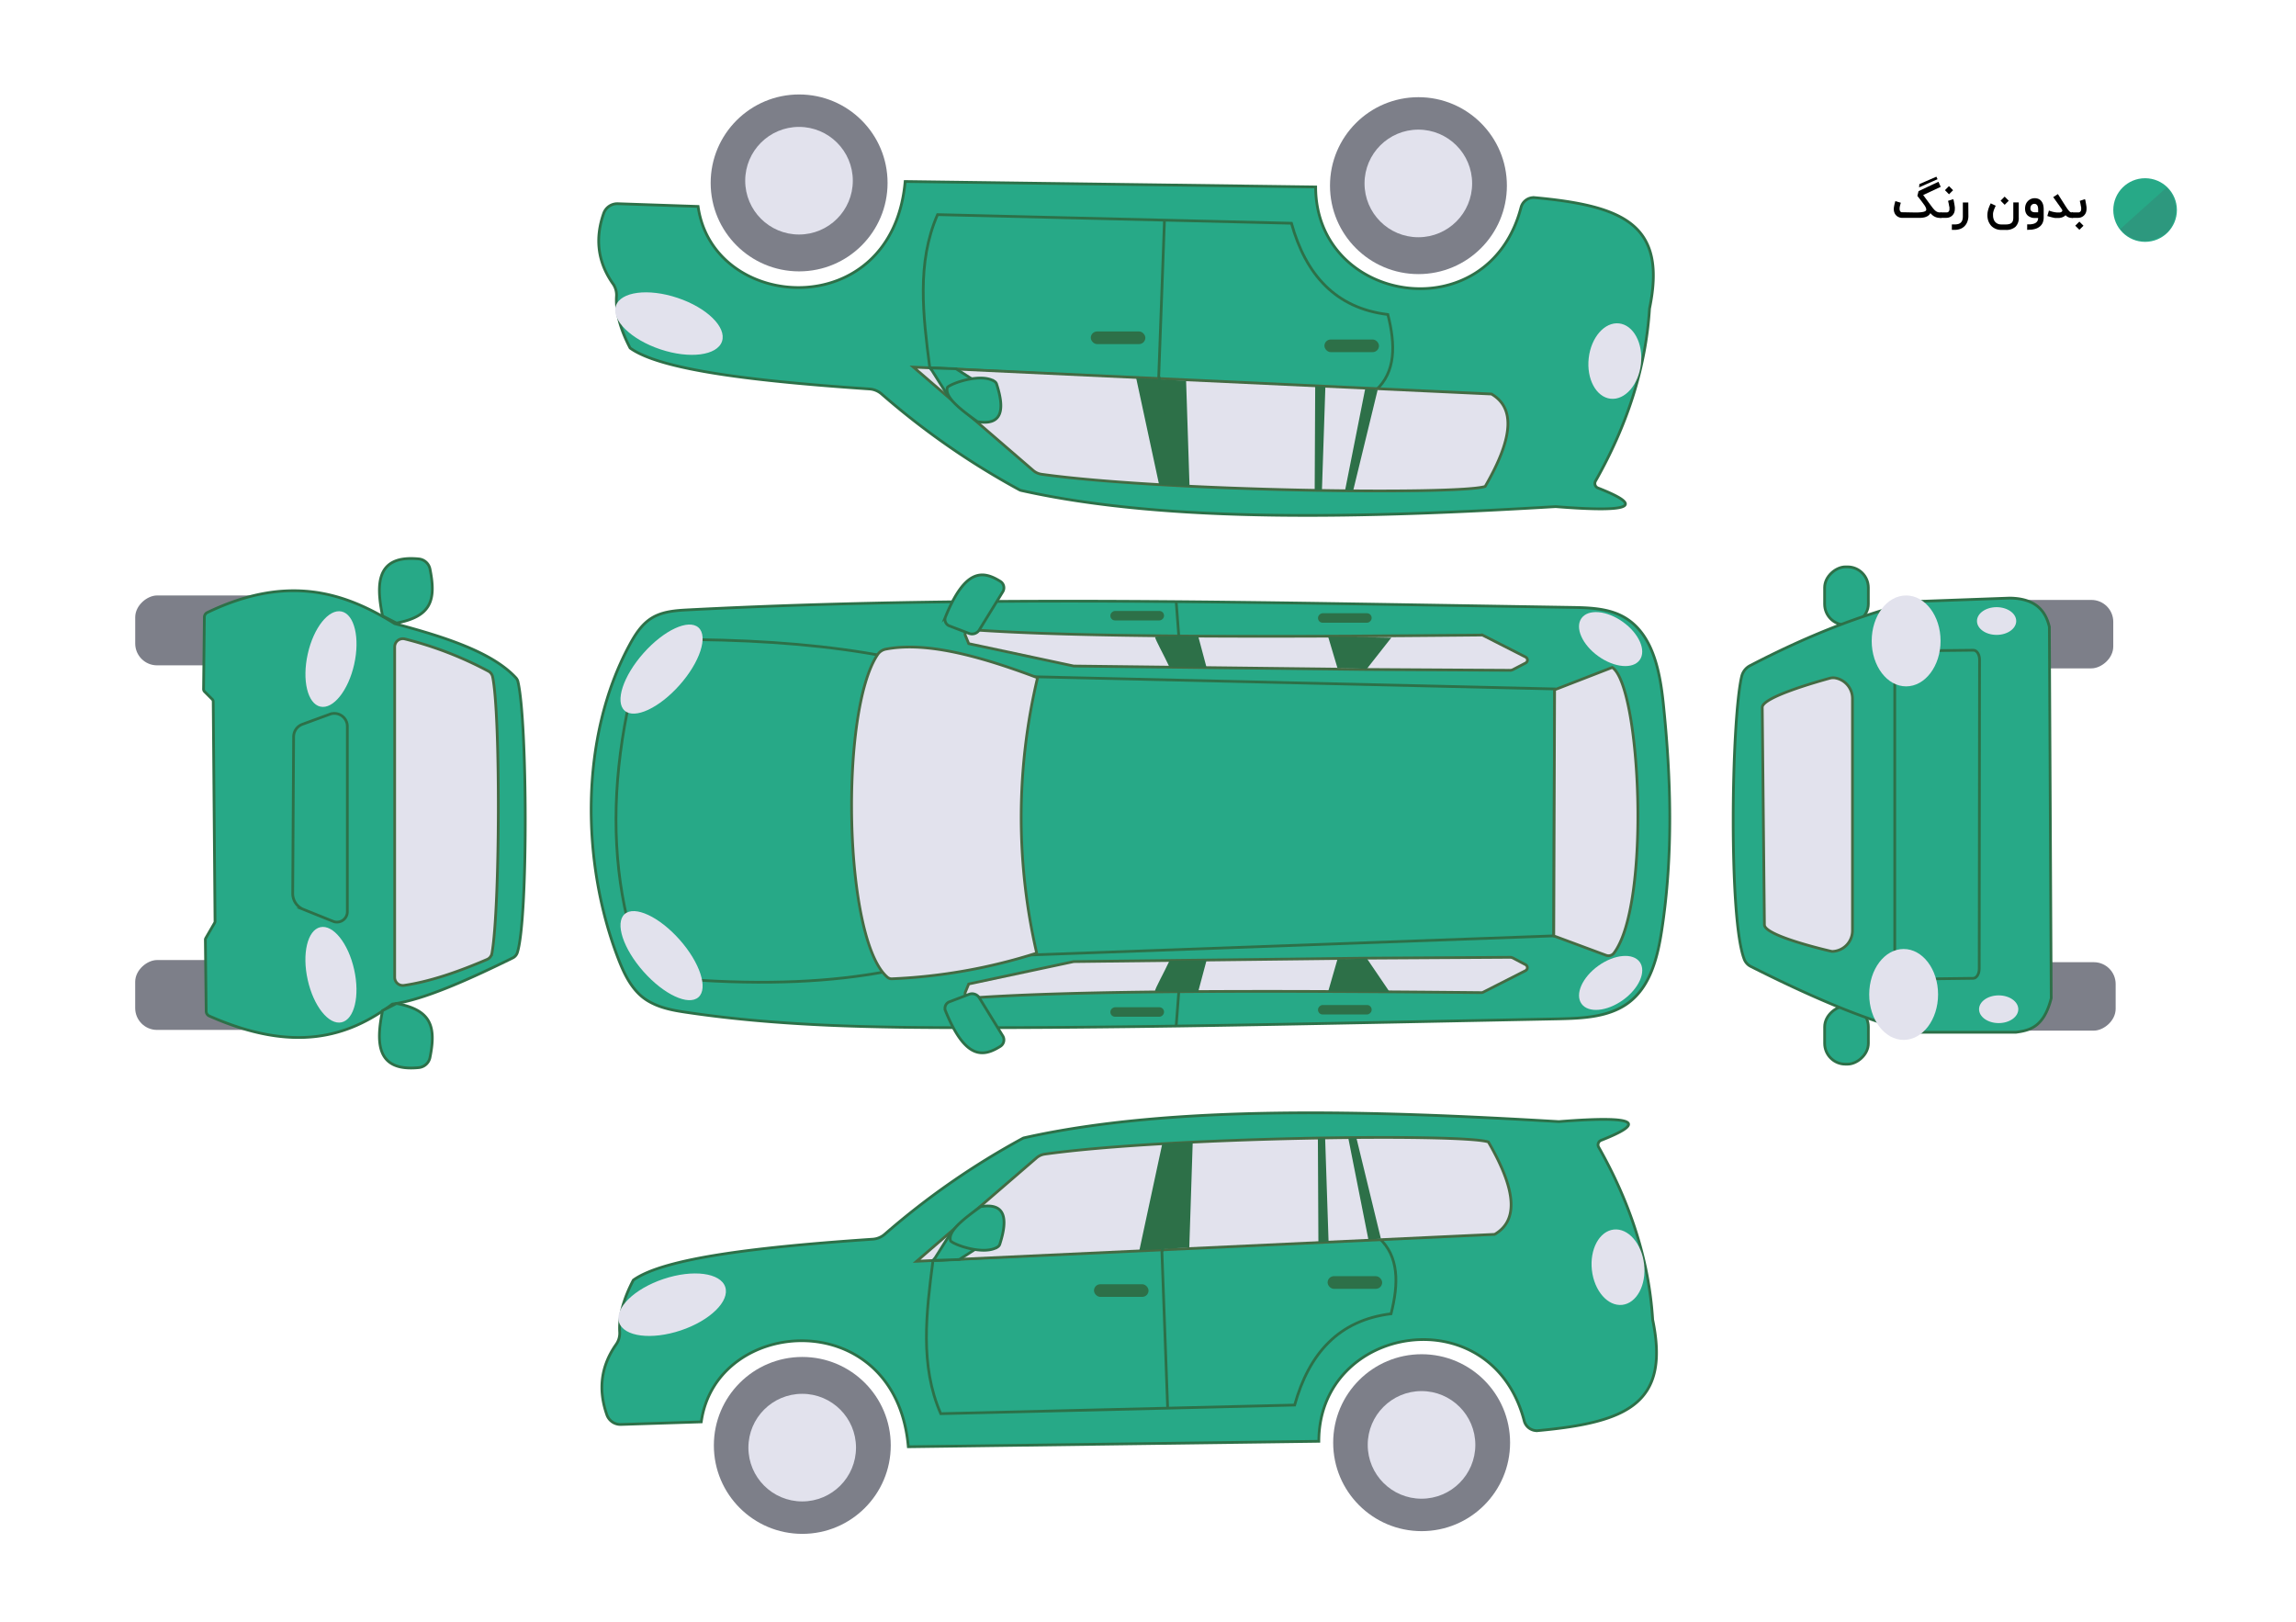
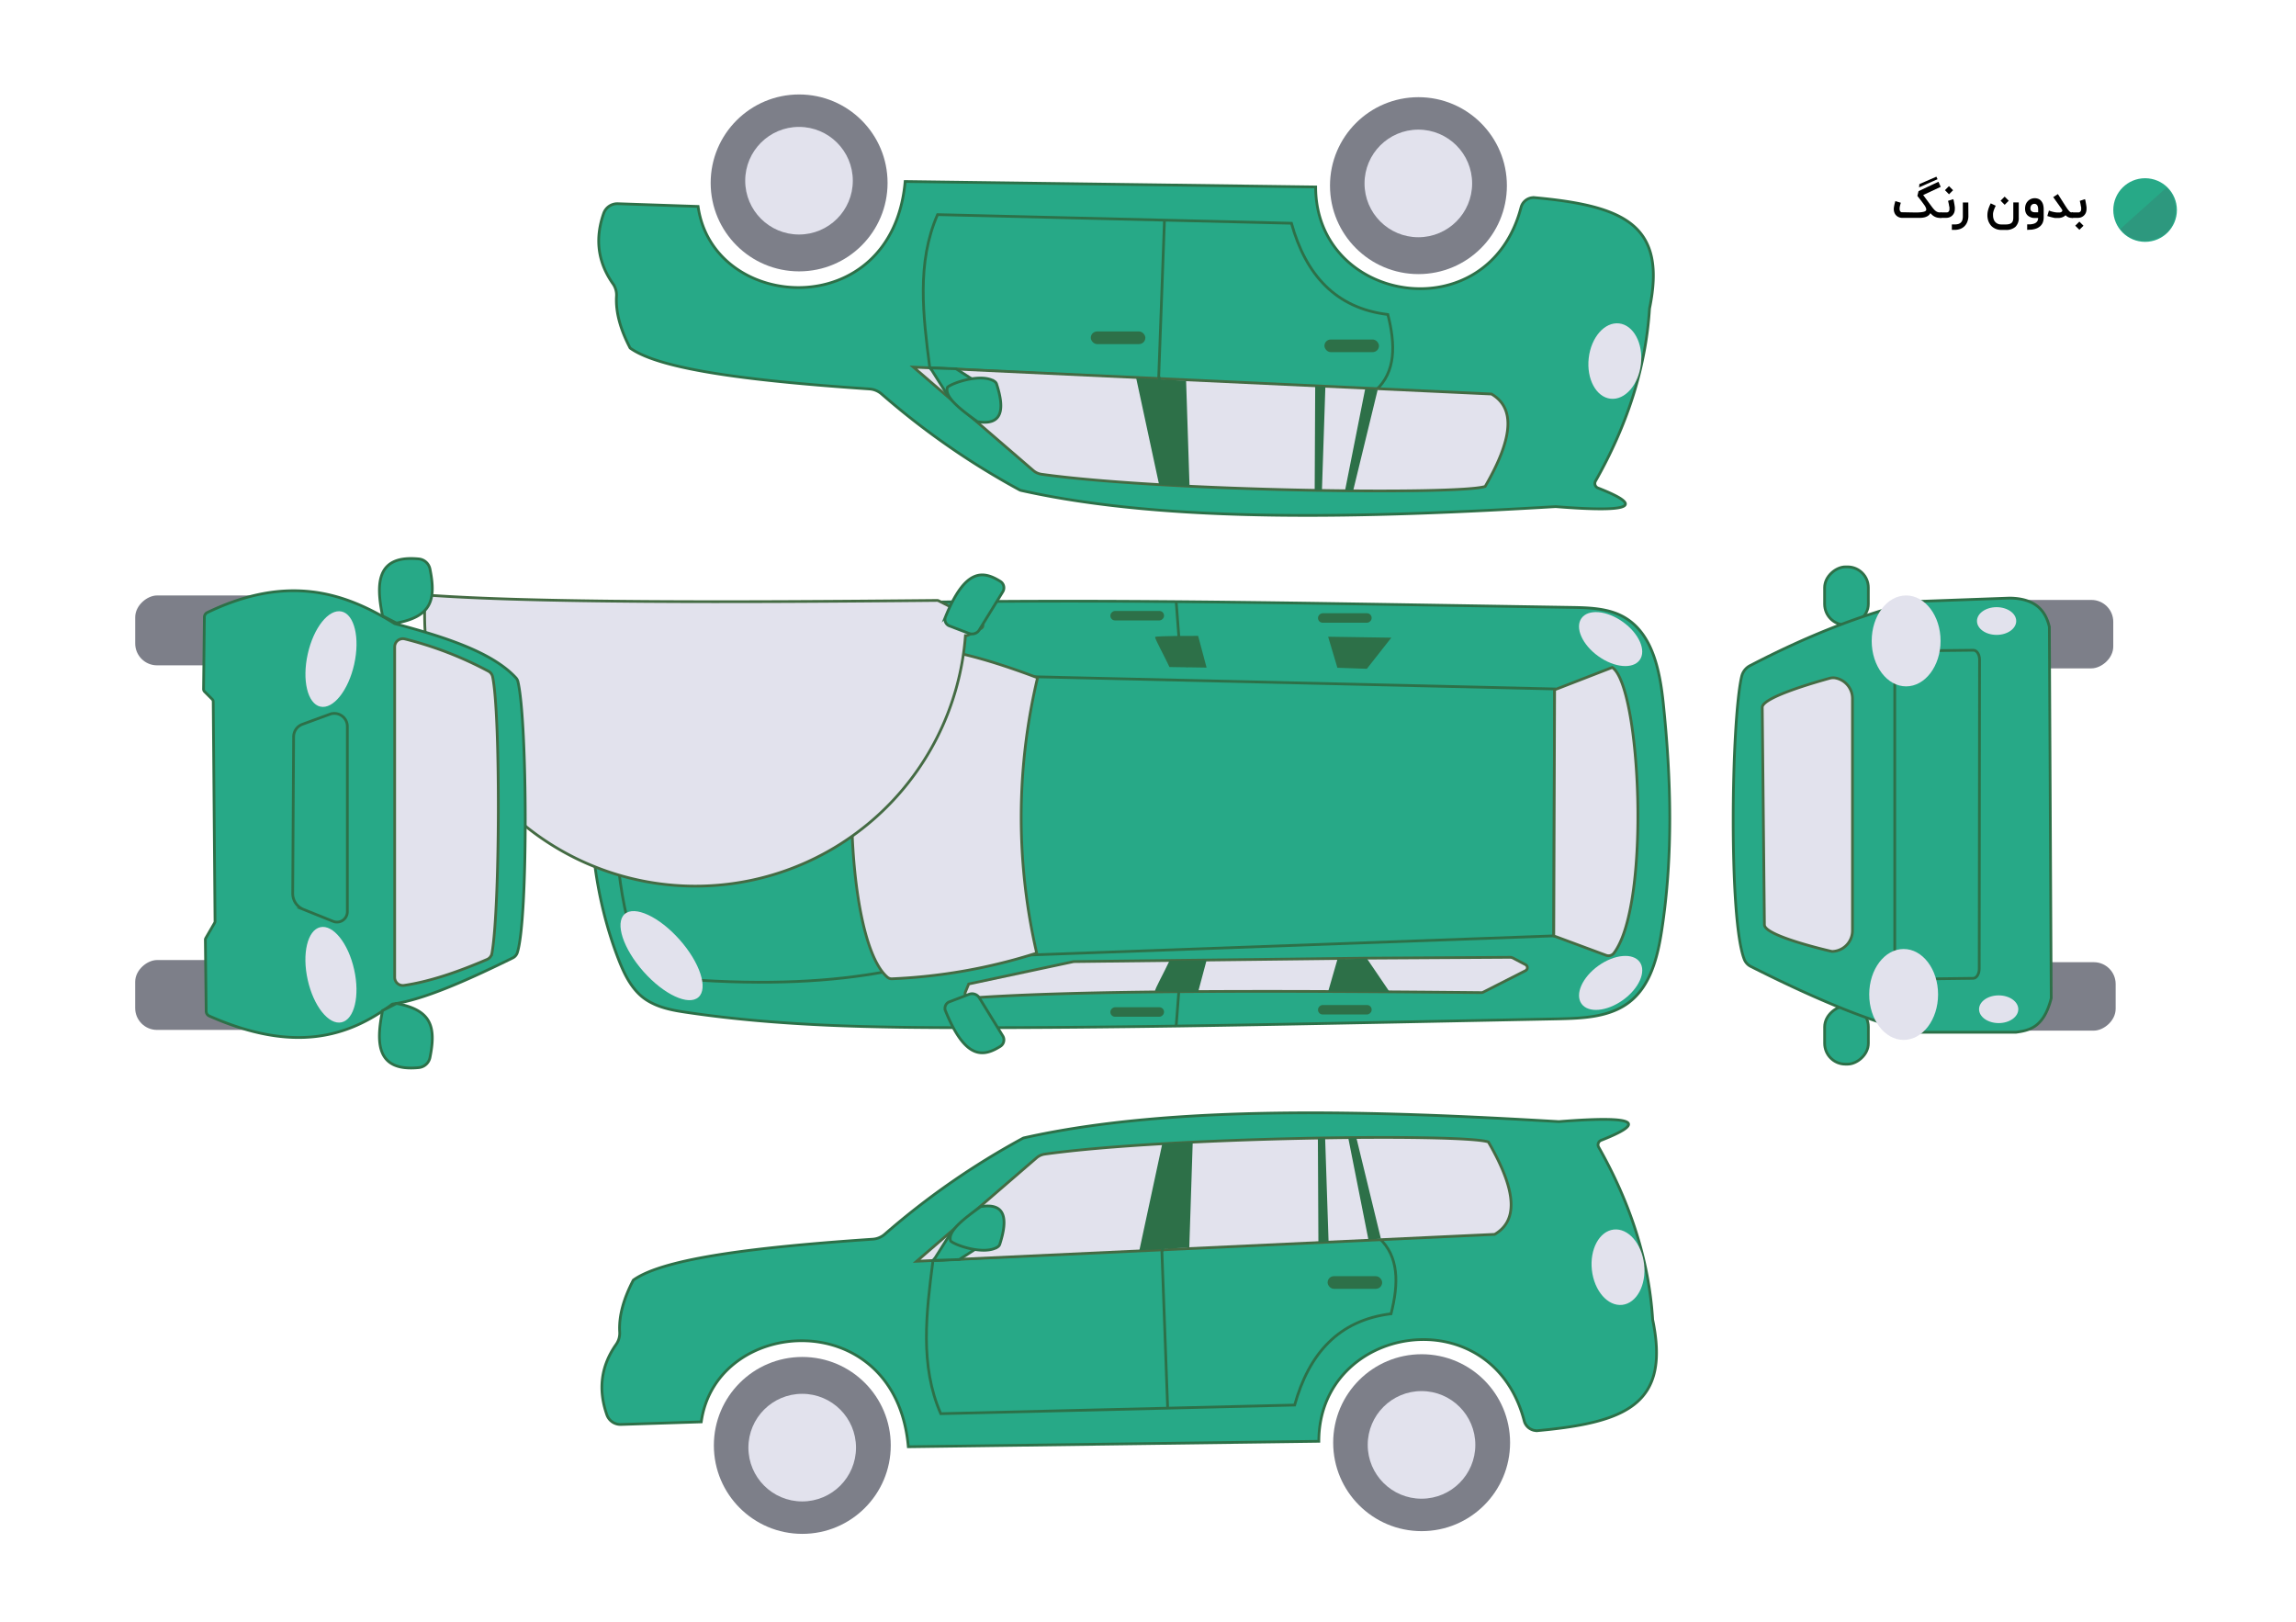
<svg xmlns="http://www.w3.org/2000/svg" viewBox="0 0 841.55 594.38">
  <defs>
    <style>.cls-1{fill:#fff;}.cls-2,.cls-9{fill:#27a987;}.cls-2,.cls-5{stroke:#2d7048;}.cls-2,.cls-3,.cls-5,.cls-8{stroke-miterlimit:10;}.cls-3,.cls-6{fill:#e2e2ed;}.cls-3{stroke:#446b43;}.cls-4{fill:#2d7048;}.cls-5{fill:none;}.cls-7{fill:#7d7f89;}.cls-8{fill:#ff004d;stroke:#870339;}.cls-10{fill:#68022c;fill-rule:evenodd;opacity:0.1;}</style>
  </defs>
  <title>car-8-not color</title>
  <g id="BACK">
    <rect class="cls-1" width="841.55" height="594.38" />
  </g>
  <g id="Layer_9" data-name="Layer 9">
    <path class="cls-2" d="M239.08,368.21a19.8,19.8,0,0,1-3.32-2c-4.64-3.54-7.25-9.09-9.34-14.53-13.53-35.25-14.09-80.86,4.06-114.63,2.13-4,4.67-8,8.55-10.26s8.56-2.6,13.06-2.83c90.28-4.67,180.76-3.21,271.15-1.75l52.57.85c6.65.11,13.64.31,19.41,3.64,10.34,6,13,19.48,14.26,31.36,2.9,27.79,3.68,56-.59,83.6-1.49,9.64-4.08,20-11.76,26-7.17,5.61-17,6-26.06,6.21l-61.5,1.22c-51.6,1-103.21,2.06-154.82,2-34.36,0-68.84-.53-102.83-5.54C247.53,370.92,243,370.14,239.08,368.21Z" transform="translate(0.15 -0.45)" />
    <polygon class="cls-2" points="370.52 350.26 569.5 343 569.81 252.5 367.36 247.77 370.52 350.26" />
    <path class="cls-2" d="M324.64,356.54c-19.65,3.69-43.46,5.07-73.79,2.81L229.73,337.2c-5.51-23.39-5.42-48.69,0-75.81l25.54-26.52c25.43.31,48.87,2.22,69.69,6.24l3.78,113.56Z" transform="translate(0.15 -0.45)" />
    <path class="cls-3" d="M353.71,364l1.21-2.92,38.47-8.2,106.9-1.26,53-.31a2.45,2.45,0,0,1,1.16.28L559,354a1.24,1.24,0,0,1,0,2.2l-15.57,7.92a1.22,1.22,0,0,1-.57.13c-75.06-.72-147.57-.93-187.54,2A1.63,1.63,0,0,1,353.71,364Z" transform="translate(0.15 -0.45)" />
    <rect class="cls-4" x="414.94" y="361.53" width="3.47" height="19.66" rx="1.69" transform="translate(45.46 787.58) rotate(-90)" />
    <rect class="cls-4" x="491.04" y="360.69" width="3.47" height="19.66" rx="1.69" transform="translate(122.4 862.85) rotate(-90)" />
    <path class="cls-4" d="M439,364l3.1-11.62-13.61.21c-1.89,4.1-5.47,10.53-5.25,11S439,364,439,364Z" transform="translate(0.15 -0.45)" />
    <polyline class="cls-5" points="435.43 352.15 432.06 363.5 431.12 375.85" />
    <polygon class="cls-4" points="486.8 363.43 490.19 351.67 500.99 351.28 509.35 363.58 486.8 363.43" />
    <path class="cls-3" d="M379.83,349.76a221.09,221.09,0,0,1,.31-100.91c-21.24-8-40.87-13.33-55.63-10.48a4.61,4.61,0,0,0-2.94,1.93c-14,20.52-12.54,104.6,3.56,118.32a2.4,2.4,0,0,0,1.67.56A202.64,202.64,0,0,0,379.83,349.76Z" transform="translate(0.15 -0.45)" />
    <path class="cls-3" d="M569.35,343.45l19.18,7.12a2.5,2.5,0,0,0,2.88-.82c13.6-18,9.8-97.74-.62-104.68l-21.13,8.19Z" transform="translate(0.15 -0.45)" />
    <ellipse class="cls-6" cx="242.33" cy="350.68" rx="8.83" ry="20.37" transform="translate(-171.56 248.9) rotate(-41.6)" />
    <ellipse class="cls-6" cx="242.33" cy="245.69" rx="20.37" ry="8.83" transform="translate(-102.14 263.32) rotate(-48.4)" />
    <ellipse class="cls-6" cx="590.2" cy="360.67" rx="13.13" ry="7.73" transform="translate(-99.5 410.55) rotate(-35.6)" />
    <ellipse class="cls-6" cx="590.2" cy="234.69" rx="7.73" ry="13.13" transform="translate(55.94 577.5) rotate(-54.4)" />
    <path class="cls-2" d="M347.83,367.62l7.2-2.75a3.1,3.1,0,0,1,3.76,1.27l8.62,14a2.78,2.78,0,0,1-.9,3.8c-6.37,4-12.86,4.84-20.11-13A2.52,2.52,0,0,1,347.83,367.62Z" transform="translate(0.15 -0.45)" />
-     <path class="cls-3" d="M353.71,233.43l1.21,2.92,38.47,8.2,106.9,1.26,53,.31a2.34,2.34,0,0,0,1.16-.28l4.58-2.39a1.23,1.23,0,0,0,0-2.19l-15.57-7.93a1.22,1.22,0,0,0-.57-.13c-75.06.72-147.57.93-187.54-2A1.63,1.63,0,0,0,353.71,233.43Z" transform="translate(0.15 -0.45)" />
+     <path class="cls-3" d="M353.71,233.43a2.34,2.34,0,0,0,1.16-.28l4.58-2.39a1.23,1.23,0,0,0,0-2.19l-15.57-7.93a1.22,1.22,0,0,0-.57-.13c-75.06.72-147.57.93-187.54-2A1.63,1.63,0,0,0,353.71,233.43Z" transform="translate(0.15 -0.45)" />
    <rect class="cls-4" x="414.94" y="216.27" width="3.47" height="19.66" rx="1.69" transform="translate(642.92 -191.02) rotate(90)" />
    <rect class="cls-4" x="491.04" y="217.12" width="3.47" height="19.66" rx="1.69" transform="translate(719.87 -266.28) rotate(90)" />
    <path class="cls-4" d="M439,233.51l3.1,11.62-13.61-.21c-1.89-4.1-5.47-10.52-5.25-11S439,233.51,439,233.51Z" transform="translate(0.15 -0.45)" />
    <polyline class="cls-5" points="435.43 244.42 432.06 233.07 431.12 220.72" />
    <polygon class="cls-4" points="486.8 233.36 490.19 244.74 500.99 245.12 509.96 233.71 486.8 233.36" />
    <path class="cls-2" d="M347.83,229.85l7.2,2.75a3.12,3.12,0,0,0,3.76-1.28l8.62-14a2.77,2.77,0,0,0-.9-3.79c-6.37-4-12.86-4.85-20.11,13A2.52,2.52,0,0,0,347.83,229.85Z" transform="translate(0.15 -0.45)" />
  </g>
  <g id="Layer_10" data-name="Layer 10">
    <rect class="cls-7" x="66.08" y="335.63" width="25.61" height="58.96" rx="8" transform="translate(-286.08 443.55) rotate(-90)" />
    <rect class="cls-7" x="66.08" y="202.02" width="25.61" height="58.96" rx="8" transform="translate(-152.46 309.93) rotate(-90)" />
    <path class="cls-2" d="M75.42,371.11l-.3-26.2a1.34,1.34,0,0,1,.17-.65l3.2-5.53a1.15,1.15,0,0,0,.17-.65L78,257.61a1.26,1.26,0,0,0-.37-.89l-2.8-2.8a1.26,1.26,0,0,1-.37-.91l.3-26.38a1.9,1.9,0,0,1,1.07-1.69c29.16-14,50-7.63,68.66,4.07,19.19,5.06,36,10.69,44.47,19.87a3.22,3.22,0,0,1,.72,1.35c3.48,14.4,3.77,87-.21,99.36a3.29,3.29,0,0,1-1.68,1.94C170.57,360,154.65,367,143.65,368.45c-16.3,12.25-36.24,18-67.1,4.37A1.9,1.9,0,0,1,75.42,371.11Z" transform="translate(0.15 -0.45)" />
    <path class="cls-2" d="M122,338.15l-11-4.43a6.26,6.26,0,0,1-3.86-5.87l.33-57.32a4.91,4.91,0,0,1,3.18-4.61l10.17-3.73a4.77,4.77,0,0,1,6.34,4.61l0,67.71A3.8,3.8,0,0,1,122,338.15Z" transform="translate(0.15 -0.45)" />
    <ellipse class="cls-6" cx="121.17" cy="357.69" rx="8.72" ry="17.86" transform="translate(-74.98 34.61) rotate(-12.6)" />
    <ellipse class="cls-6" cx="121.17" cy="242.01" rx="17.86" ry="8.72" transform="translate(-141.3 307.01) rotate(-77.4)" />
    <path class="cls-2" d="M140.07,370.84c-2.46,12-2.19,22.4,13.24,20.9a4.65,4.65,0,0,0,4.13-3.65c2.36-11.57.4-17.46-12.26-19.86Z" transform="translate(0.15 -0.45)" />
    <path class="cls-3" d="M144.51,358.63V237.53a3,3,0,0,1,3.72-2.9,133.25,133.25,0,0,1,30.68,11.84,3,3,0,0,1,1.49,2c2.93,13.55,2.73,85-.25,101.4a3,3,0,0,1-1.76,2.21c-10.89,4.7-21.18,8.16-30.44,9.52A3,3,0,0,1,144.51,358.63Z" transform="translate(0.15 -0.45)" />
    <path class="cls-2" d="M140.07,226.19c-2.46-12-2.19-22.4,13.24-20.9a4.65,4.65,0,0,1,4.13,3.65c2.36,11.58.4,17.46-12.26,19.86Z" transform="translate(0.15 -0.45)" />
  </g>
  <g id="Layer_12" data-name="Layer 12">
    <path class="cls-2" d="M256.89,521.57l-29.39.95a5.29,5.29,0,0,1-5.22-3.54c-3.23-9.23-2.2-17.85,3.42-25.82a7.11,7.11,0,0,0,1.28-4.54c-.35-6,1.54-12.38,5-19,11.3-8.15,46.09-12.17,87.75-15a7.46,7.46,0,0,0,4.41-1.83,280.46,280.46,0,0,1,50.57-35.13,1.78,1.78,0,0,1,.5-.19c54.57-12.24,127.71-10,196-5.94,30-2.39,31.43.6,15.48,6.85a1.76,1.76,0,0,0-.88,2.51c11.37,20.08,18.41,41.06,19.8,63.23,6.37,30.61-9.1,37.65-42.2,40.67a4.81,4.81,0,0,1-4.91-3.63c-11.94-45.59-75.26-35.38-75.26,7.53l-150.47,2C328.21,478.4,262.34,482.49,256.89,521.57Z" transform="translate(0.15 -0.45)" />
    <path class="cls-2" d="M341.82,462.39c-2.49,19.29-4.87,38.55,2.84,56.18l129.71-3.16c5.29-18.94,16.22-31.12,35.34-33.45,2.83-11.12,2.93-21.06-4.41-27.77Z" transform="translate(0.15 -0.45)" />
    <line class="cls-5" x1="427.97" y1="515.75" x2="425.83" y2="457.53" />
    <path class="cls-3" d="M335.82,462.71l211.87-9.86c7.81-4.6,9-14.37-2.31-33.87-9.56-3.18-117.43-1.83-162.58,4.46a5.89,5.89,0,0,0-3.05,1.39Z" transform="translate(0.15 -0.45)" />
    <polygon class="cls-4" points="417.61 458.26 426.02 419.14 437.17 418.5 435.91 457.19 417.61 458.26" />
    <line class="cls-5" x1="431.07" y1="418.92" x2="426.02" y2="458.69" />
    <polygon class="cls-4" points="483.04 417.13 483.23 455.32 486.96 455.1 485.7 417.13 483.04 417.13" />
    <polygon class="cls-4" points="494.19 417.13 501.55 454.27 506.14 453.99 497.13 416.92 494.19 417.13" />
-     <rect class="cls-4" x="400.98" y="470.68" width="19.99" height="4.63" rx="2.31" />
    <rect class="cls-4" x="486.61" y="467.73" width="19.99" height="4.63" rx="2.31" />
    <polygon class="cls-2" points="342.76 461 348.44 452 358.69 457.06 351.59 461.63 341.97 461.95 342.76 461" />
    <path class="cls-2" d="M348.29,455.29c1.54,1.51,12.29,5.32,17.24,2.17a1.88,1.88,0,0,0,.78-1c3.13-9.64,1.89-15.24-7-13.78C352.93,447.27,347.07,451.79,348.29,455.29Z" transform="translate(0.15 -0.45)" />
    <circle class="cls-7" cx="521.07" cy="528.75" r="32.42" />
    <circle class="cls-6" cx="521.03" cy="529.56" r="19.72" />
    <circle class="cls-7" cx="294.07" cy="529.75" r="32.42" />
    <circle class="cls-6" cx="294.03" cy="530.56" r="19.72" />
    <path class="cls-8" d="M374,419.16" transform="translate(0.15 -0.45)" />
    <path class="cls-8" d="M303.63,456.08" transform="translate(0.15 -0.45)" />
-     <ellipse class="cls-6" cx="246.19" cy="478.65" rx="20.51" ry="9.94" transform="translate(-138.98 102.38) rotate(-18.5)" />
    <ellipse class="cls-6" cx="592.87" cy="464.92" rx="9.63" ry="13.89" transform="translate(-48.37 69.17) rotate(-6.46)" />
  </g>
  <g id="Layer_15" data-name="Layer 15">
    <path class="cls-2" d="M255.72,76.11l-29.39-1a5.32,5.32,0,0,0-5.22,3.54c-3.23,9.23-2.2,17.85,3.42,25.82a7.11,7.11,0,0,1,1.28,4.54c-.35,6,1.54,12.38,5,19,11.3,8.15,46.09,12.17,87.74,15a7.53,7.53,0,0,1,4.42,1.83A280.11,280.11,0,0,0,373.55,180a1.78,1.78,0,0,0,.5.19c54.57,12.24,127.71,10,196,5.94,30,2.39,31.43-.59,15.48-6.84a1.77,1.77,0,0,1-.88-2.52c11.37-20.08,18.41-41.06,19.8-63.23,6.37-30.61-9.1-37.64-42.2-40.67a4.81,4.81,0,0,0-4.91,3.63c-11.94,45.59-75.26,35.38-75.26-7.53l-150.47-2C327,119.28,261.17,115.19,255.72,76.11Z" transform="translate(0.15 -0.45)" />
    <path class="cls-2" d="M340.65,135.29c-2.49-19.28-4.87-38.55,2.84-56.18L473.2,82.27c5.28,18.94,16.22,31.12,35.34,33.45,2.83,11.12,2.93,21.06-4.41,27.77Z" transform="translate(0.15 -0.45)" />
    <line class="cls-5" x1="426.8" y1="81.03" x2="424.66" y2="139.26" />
    <path class="cls-3" d="M334.65,135l211.87,9.86c7.81,4.6,9,14.37-2.31,33.87-9.56,3.18-117.43,1.83-162.58-4.46a6,6,0,0,1-3.06-1.38Z" transform="translate(0.15 -0.45)" />
    <polygon class="cls-4" points="416.43 138.52 424.85 177.65 436 178.29 434.74 139.59 416.43 138.52" />
    <line class="cls-5" x1="429.9" y1="177.87" x2="424.85" y2="138.1" />
    <polygon class="cls-4" points="481.87 179.66 482.06 141.47 485.79 141.69 484.53 179.66 481.87 179.66" />
    <polygon class="cls-4" points="493.02 179.66 500.38 142.52 504.97 142.8 495.96 179.87 493.02 179.66" />
    <rect class="cls-4" x="399.81" y="121.48" width="19.99" height="4.63" rx="2.31" />
    <rect class="cls-4" x="485.44" y="124.43" width="19.99" height="4.63" rx="2.31" />
    <polygon class="cls-2" points="341.59 135.79 347.27 144.78 357.52 139.73 350.42 135.16 340.8 134.84 341.59 135.79" />
    <path class="cls-2" d="M347.12,142.39c1.54-1.51,12.29-5.32,17.24-2.17a1.88,1.88,0,0,1,.78,1c3.13,9.64,1.89,15.24-7,13.78C351.75,150.41,345.9,145.89,347.12,142.39Z" transform="translate(0.15 -0.45)" />
    <circle class="cls-7" cx="519.9" cy="68.04" r="32.42" />
    <circle class="cls-6" cx="519.86" cy="67.23" r="19.72" />
    <circle class="cls-7" cx="292.9" cy="67.04" r="32.42" />
    <circle class="cls-6" cx="292.86" cy="66.23" r="19.72" />
    <path class="cls-8" d="M372.84,178.52" transform="translate(0.15 -0.45)" />
    <path class="cls-8" d="M302.46,141.6" transform="translate(0.15 -0.45)" />
-     <ellipse class="cls-6" cx="245.02" cy="119.03" rx="9.94" ry="20.51" transform="translate(54.56 313.19) rotate(-71.5)" />
    <ellipse class="cls-6" cx="591.7" cy="132.76" rx="13.89" ry="9.63" transform="translate(393.39 705.34) rotate(-83.54)" />
  </g>
  <g id="Layer_14" data-name="Layer 14">
    <rect class="cls-7" x="733.27" y="336.14" width="25.08" height="58.99" rx="8" transform="translate(380.32 1111) rotate(-90)" />
    <rect class="cls-7" x="732.5" y="203.48" width="25.08" height="58.77" rx="8" transform="translate(512.32 977.46) rotate(-90)" />
    <rect class="cls-2" x="666.01" y="210.83" width="21.27" height="16.03" rx="7.62" transform="translate(457.94 895.04) rotate(-90)" />
    <rect class="cls-2" x="666.01" y="371.83" width="21.27" height="16.03" rx="7.62" transform="translate(296.95 1056.03) rotate(-90)" />
    <path class="cls-2" d="M702,378.78h36.77c5.18-.71,10.23-1.94,12.91-12.48L751,230.23c-1.44-6.17-5.29-10.48-14.6-10.58l-34.7,1.27c-19.85,4.75-40,12.86-60.42,23.5a6,6,0,0,0-3.06,3.94c-3.8,16.31-4.82,89.45,1,103.79a4.9,4.9,0,0,0,2.33,2.5c21.45,10.83,41.73,19.63,59.45,24A4.15,4.15,0,0,0,702,378.78Z" transform="translate(0.15 -0.45)" />
    <line class="cls-2" x1="694.48" y1="352.94" x2="694.48" y2="248.14" />
    <path class="cls-2" d="M709.3,359.18l13.75-.17c1.24,0,2.24-1.56,2.24-3.48l.12-113.28c0-1.94-1-3.51-2.28-3.49l-16,.17" transform="translate(0.15 -0.45)" />
    <path class="cls-3" d="M645.77,259.7l.79,79.67c0,3.9,21.08,8.94,24.31,9.69a2.58,2.58,0,0,0,.83.08,7.64,7.64,0,0,0,7.13-7.65v-85a7.66,7.66,0,0,0-6.24-7.55,4.79,4.79,0,0,0-2.13.1C666.11,250.25,645.77,255.93,645.77,259.7Z" transform="translate(0.15 -0.45)" />
    <ellipse class="cls-6" cx="697.74" cy="364.47" rx="12.62" ry="16.66" />
    <ellipse class="cls-6" cx="698.65" cy="234.9" rx="12.62" ry="16.66" />
    <ellipse class="cls-6" cx="732.57" cy="369.89" rx="7.19" ry="5.08" />
    <ellipse class="cls-6" cx="731.81" cy="227.61" rx="7.19" ry="5.08" />
  </g>
  <g id="Layer_18" data-name="Layer 18">
    <circle class="cls-9" cx="786.24" cy="76.98" r="11.66" />
    <path class="cls-10" d="M793.94,69.19,777,84.37c3.42,4.33,9.89,6.12,16.18,2A6.19,6.19,0,0,0,795,84.59C798.74,78.79,797.53,72.79,793.94,69.19Z" transform="translate(0.15 -0.45)" />
    <path d="M702,78.33q.88,0,1.56-.06a7.59,7.59,0,0,0,1.13-.15,2.57,2.57,0,0,0,.74-.24,1.05,1.05,0,0,0,.38-.33h0a.43.43,0,0,0,.06-.17,1.55,1.55,0,0,0,0-.21,1.22,1.22,0,0,0-.06-.35,2.66,2.66,0,0,0-.16-.41,4.92,4.92,0,0,0-.24-.45,4.27,4.27,0,0,0-.3-.44c-.41-.57-.77-1.07-1.08-1.47l-.78-1-.63-.79.43-1.75,7.3-3.44.83,1.86-6.43,3,2.51,3.4.8,1.08c.24.31.46.57.66.79a4.8,4.8,0,0,0,.58.55,2.54,2.54,0,0,0,.56.34,2.21,2.21,0,0,0,.62.18,3.88,3.88,0,0,0,.72.06h.16v2h-.16a5.83,5.83,0,0,1-1.25-.12,4.43,4.43,0,0,1-1-.36,3.9,3.9,0,0,1-.83-.56,7.18,7.18,0,0,1-.73-.73,2.68,2.68,0,0,1-.89,1,4,4,0,0,1-1.25.54,7.77,7.77,0,0,1-1.53.2c-.55,0-1.14,0-1.75,0l-4.86,0a3.16,3.16,0,0,1-1.15-.2,3,3,0,0,1-1-.6,4.26,4.26,0,0,1-.34-.37,3,3,0,0,1-.32-.53,3.87,3.87,0,0,1-.23-.68,3.72,3.72,0,0,1-.09-.86,4.78,4.78,0,0,1,.09-.88c.05-.32.11-.62.18-.91s.13-.53.19-.73.1-.34.12-.39l1,.31,1,.3c-.05.15-.11.33-.16.53s-.11.42-.16.63-.09.43-.12.63a3.75,3.75,0,0,0,0,.52,1.64,1.64,0,0,0,.11.64,1.06,1.06,0,0,0,.27.36.76.76,0,0,0,.35.17,1.48,1.48,0,0,0,.34,0Zm1.36-10.41,6.23-2.71.43.92-6.77,3Z" transform="translate(0.15 -0.45)" />
    <path d="M715.8,73.44s0,.13.07.27.07.32.12.52.08.43.13.68.09.51.13.76.07.5.1.74,0,.45,0,.63a3.62,3.62,0,0,1-.28,1.46,3.1,3.1,0,0,1-.73,1,3,3,0,0,1-1,.6,3.39,3.39,0,0,1-1.13.19h-2.17v-2h2.23l.28,0a.91.91,0,0,0,.37-.15,1.15,1.15,0,0,0,.33-.38,1.42,1.42,0,0,0,.13-.68c0-.12,0-.26,0-.44s0-.35-.08-.55-.07-.4-.11-.6-.08-.4-.12-.58-.08-.35-.12-.5a2.45,2.45,0,0,0-.09-.35Zm-3.07-3.29,1.47-1.49,1.51,1.51-1.49,1.49Z" transform="translate(0.15 -0.45)" />
    <path d="M721.32,79.81a5.87,5.87,0,0,1-.42,2,4.53,4.53,0,0,1-1,1.54,4.29,4.29,0,0,1-1.56,1,5.93,5.93,0,0,1-2.08.35h-1v-2h1a4.93,4.93,0,0,0,1.36-.16,2.11,2.11,0,0,0,.94-.53,2.16,2.16,0,0,0,.55-.93,4.83,4.83,0,0,0,.18-1.41v-5h2Z" transform="translate(0.15 -0.45)" />
    <path d="M733.3,84.72a5.18,5.18,0,0,1-1.26-.16,4.73,4.73,0,0,1-1.14-.44,4.92,4.92,0,0,1-1-.7,4.49,4.49,0,0,1-.79-1,4.92,4.92,0,0,1-.61-1.42,6.22,6.22,0,0,1-.21-1.63,8.69,8.69,0,0,1,.06-1,10.08,10.08,0,0,1,.21-1,9.88,9.88,0,0,1,.38-1.12c.15-.38.34-.81.57-1.27l1.84.87c-.2.4-.36.76-.49,1.07a9,9,0,0,0-.32.9,6.61,6.61,0,0,0-.18.81,7,7,0,0,0,0,.81,4.13,4.13,0,0,0,.14,1.07,3.63,3.63,0,0,0,.38.92,2.83,2.83,0,0,0,1,.93,3,3,0,0,0,1.42.35H735a4.56,4.56,0,0,0,1.41-.18,2,2,0,0,0,.85-.51,1.75,1.75,0,0,0,.41-.8,4.65,4.65,0,0,0,.11-1V74.65h2v5.51a4.47,4.47,0,0,1-1.21,3.42A5.08,5.08,0,0,1,735,84.72ZM733.13,74l1.48-1.49,1.5,1.51-1.49,1.49Z" transform="translate(0.15 -0.45)" />
    <path d="M742.87,82.67c.44,0,.82,0,1.17,0a6.58,6.58,0,0,0,.9-.14,3,3,0,0,0,.7-.22,2.07,2.07,0,0,0,.52-.32,1.81,1.81,0,0,0,.52-.65,2.71,2.71,0,0,0,.21-1h-1.26a6,6,0,0,1-.84-.06A3.46,3.46,0,0,1,744,80a3.16,3.16,0,0,1-.74-.41,2.58,2.58,0,0,1-.6-.63,3,3,0,0,1-.41-.88,4,4,0,0,1-.15-1.16,4.34,4.34,0,0,1,.1-1,3.16,3.16,0,0,1,.25-.77,3.26,3.26,0,0,1,.33-.59c.13-.16.25-.31.37-.43a3.38,3.38,0,0,1,1.11-.76,3.31,3.31,0,0,1,1.34-.27,3.45,3.45,0,0,1,1.53.31,2.76,2.76,0,0,1,1,.85,3.61,3.61,0,0,1,.6,1.28,6.75,6.75,0,0,1,.19,1.6v2.91a5.18,5.18,0,0,1-.37,2.05,3.85,3.85,0,0,1-1.12,1.43,5.65,5.65,0,0,1-.82.51,6.37,6.37,0,0,1-1,.36,8.08,8.08,0,0,1-1.22.22c-.45,0-1,.07-1.53.07Zm2.7-7.51a1.47,1.47,0,0,0-1.11.43,1.93,1.93,0,0,0-.4,1.35,1.17,1.17,0,0,0,.51,1,1.43,1.43,0,0,0,.5.23,2.16,2.16,0,0,0,.56.08h1.26V77.16a3.56,3.56,0,0,0-.08-.79,2.29,2.29,0,0,0-.19-.56,1.41,1.41,0,0,0-.27-.35,1.43,1.43,0,0,0-.29-.19.83.83,0,0,0-.28-.09Z" transform="translate(0.15 -0.45)" />
    <path d="M759.67,80.31H759a3,3,0,0,1-2.07-1,2.19,2.19,0,0,1-.65.52,4,4,0,0,1-.79.34,6.68,6.68,0,0,1-.87.17,8.21,8.21,0,0,1-.84,0c-.2,0-.41,0-.63,0s-.45-.07-.72-.12l-.93-.23-1.25-.37.59-2a10.7,10.7,0,0,0,2.07.59,8.84,8.84,0,0,0,1,.12l.36,0c.17,0,.35,0,.55,0a1.69,1.69,0,0,0,.55-.18.72.72,0,0,0,.35-.36.42.42,0,0,0,0-.36,1.51,1.51,0,0,0-.15-.26l-.25-.4-2.91-4.08,1.72-1.11L757,76.1l.5.75c.18.25.35.48.53.69a3.59,3.59,0,0,0,.5.52.75.75,0,0,0,.45.21h.67Z" transform="translate(0.15 -0.45)" />
    <path d="M764.07,73.44s0,.13.07.27.07.32.12.52.08.43.13.68.09.51.13.76.08.5.1.74a5.06,5.06,0,0,1,0,.63,3.62,3.62,0,0,1-.28,1.46,3.1,3.1,0,0,1-.73,1,3,3,0,0,1-1,.6,3.38,3.38,0,0,1-1.12.19h-2.18v-2h2.23l.29,0a.92.92,0,0,0,.36-.15,1,1,0,0,0,.33-.38,1.41,1.41,0,0,0,.14-.68,4,4,0,0,0,0-.44c0-.17,0-.35-.08-.55s-.07-.4-.11-.6-.08-.4-.12-.58-.08-.35-.11-.5l-.09-.35Zm-3.58,9.72L762,81.67l1.5,1.51L762,84.67Z" transform="translate(0.15 -0.45)" />
  </g>
</svg>